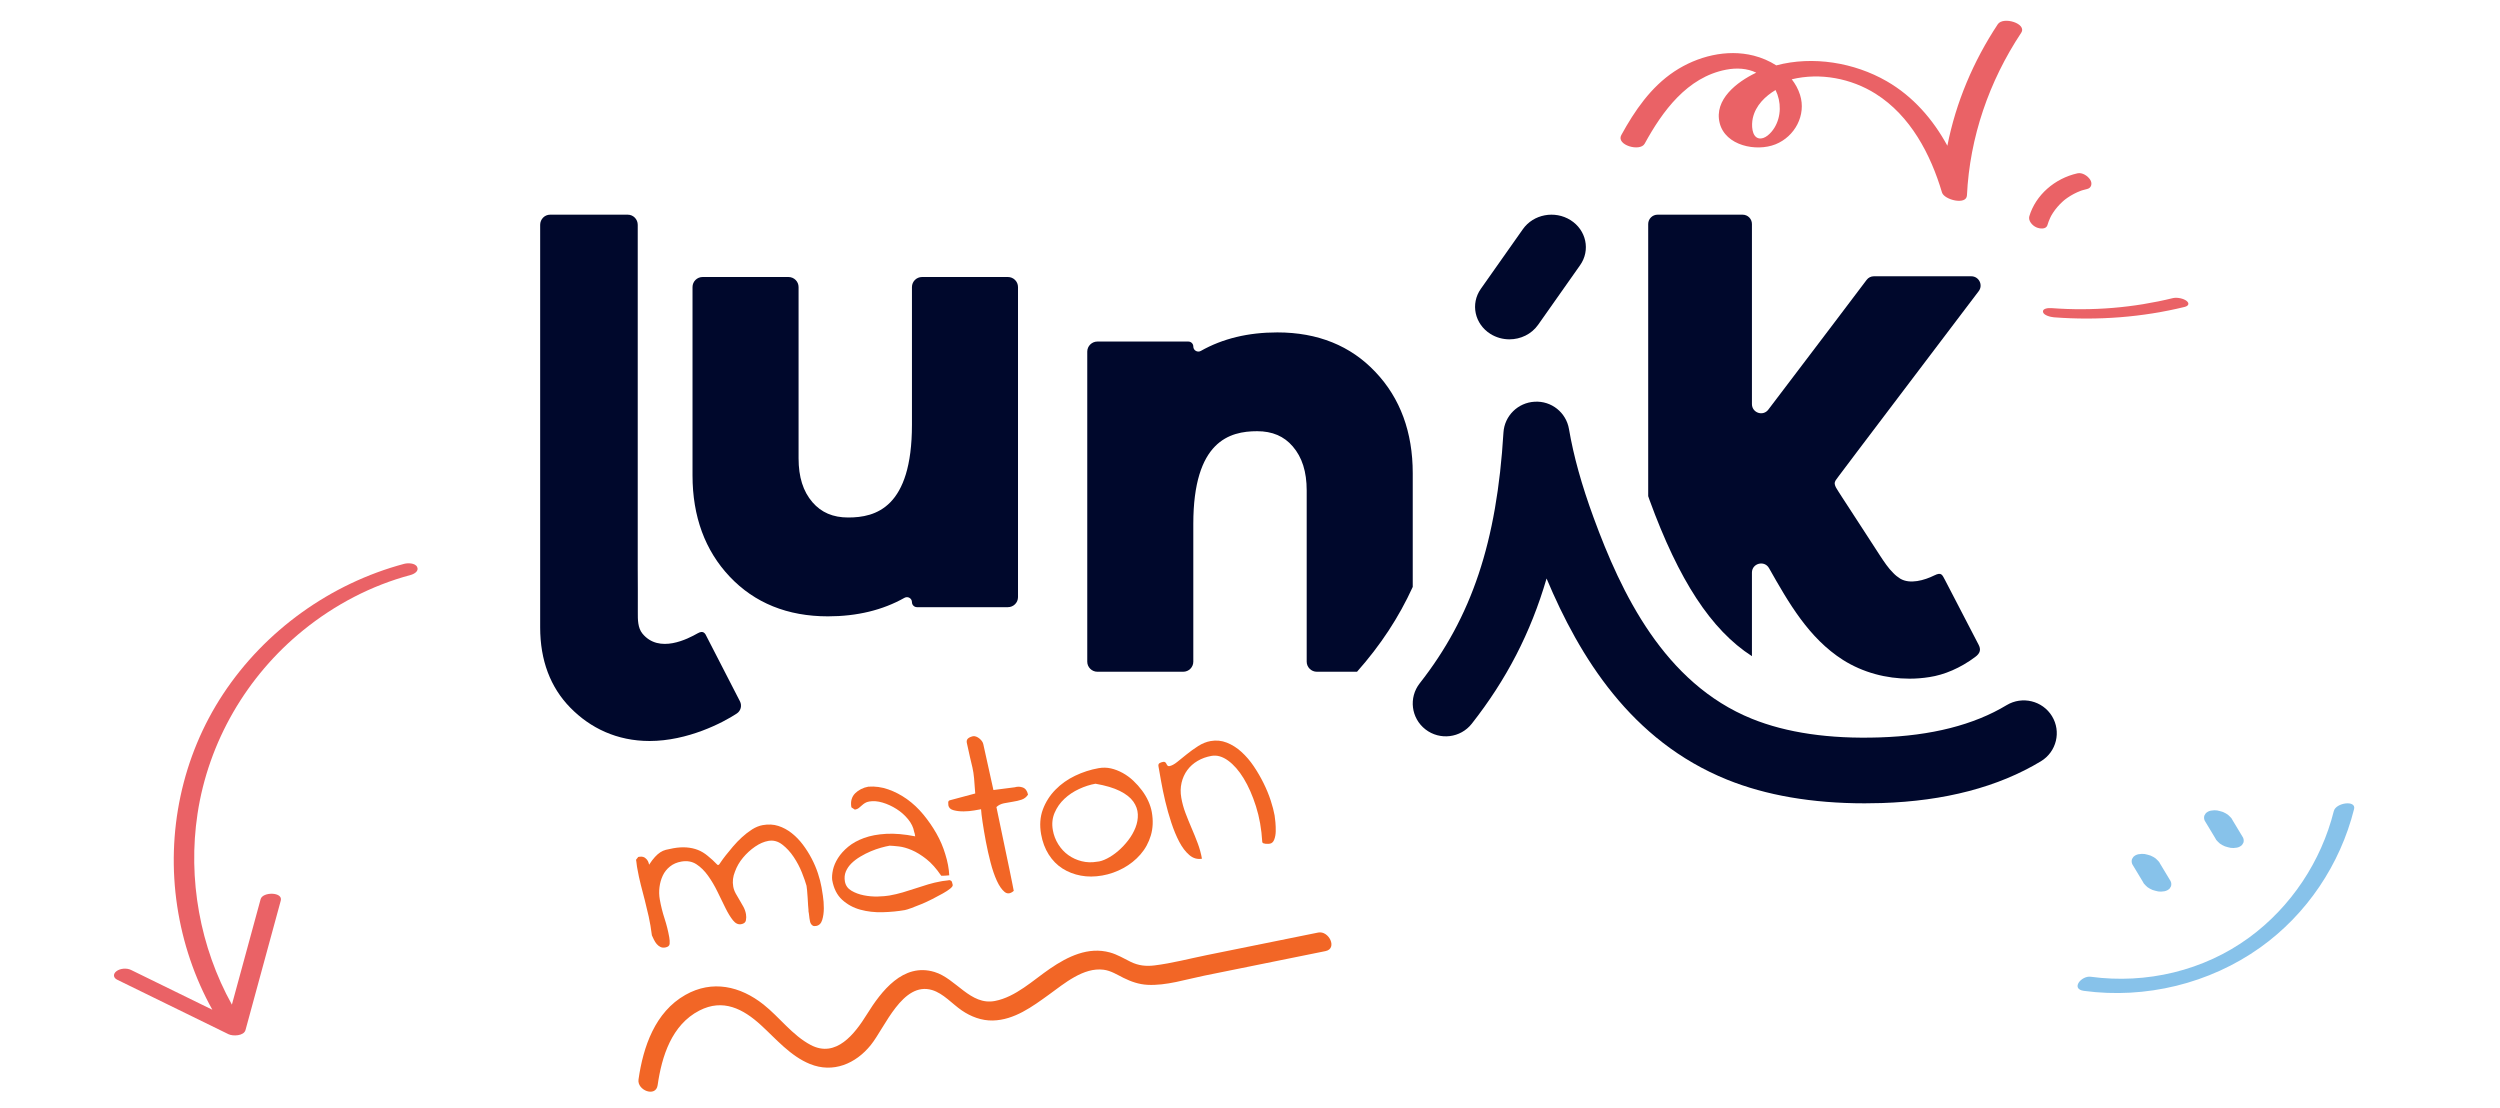
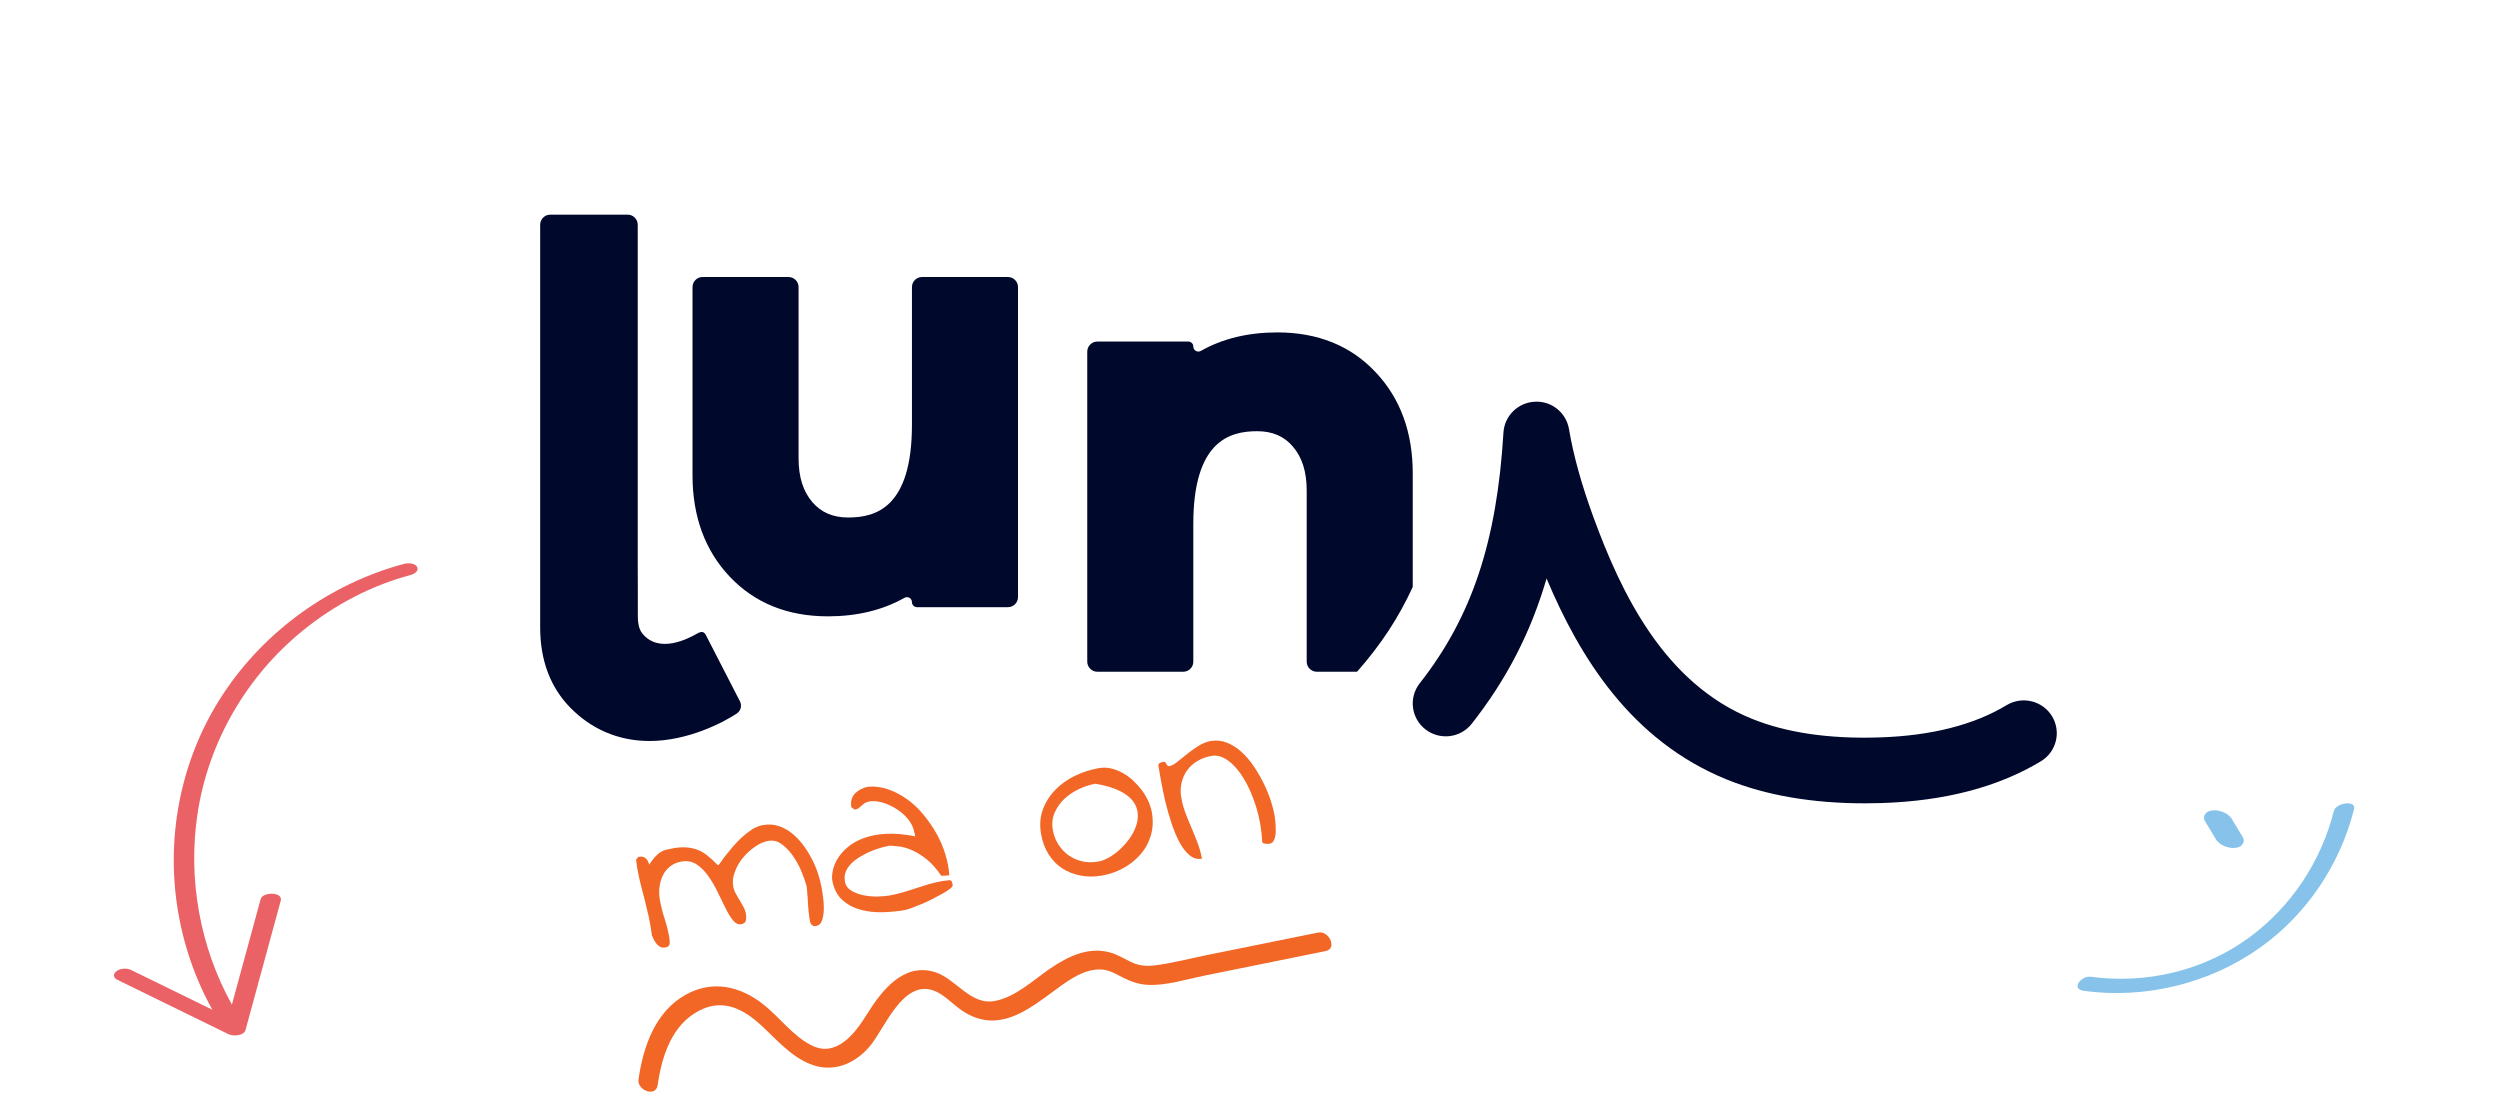
<svg xmlns="http://www.w3.org/2000/svg" width="361px" height="160px" viewBox="0 0 361 160" version="1.1">
  <title>Group 10</title>
  <g id="Page-1" stroke="none" stroke-width="1" fill="none" fill-rule="evenodd">
    <g id="Medium-Copy" transform="translate(-532, -59)">
      <g id="Group-10" transform="translate(532.365, 59)">
        <rect id="Rectangle" x="14.635" y="0" width="346" height="160" />
        <g id="Group-7" transform="translate(77.635, 31)" fill="#00082C">
          <path d="M55.143,9 C54.339,9 53.686,9.65 53.686,10.451 L53.686,30.32 C53.686,42.338 48.431,43.727 44.478,43.727 C42.287,43.727 40.6,43.006 39.319,41.523 C37.97,39.959 37.314,37.885 37.314,35.18 L37.314,10.451 C37.314,9.65 36.661,9 35.857,9 L23.457,9 C22.653,9 22,9.65 22,10.451 L22,37.654 C22,43.578 23.807,48.495 27.37,52.267 C30.963,56.072 35.733,58 41.55,58 C45.75,58 49.45,57.104 52.606,55.326 C53.091,55.054 53.686,55.399 53.686,55.952 C53.686,56.351 54.012,56.675 54.413,56.675 L67.543,56.675 C68.347,56.675 69,56.025 69,55.225 L69,10.451 C69,9.65 68.347,9 67.543,9 L55.143,9 Z" id="Fill-1" />
          <path d="M22.727,60.457 C21.366,61.233 17.17,63.442 14.76,60.481 C14.097,59.666 14.092,58.479 14.101,57.419 C14.122,55.244 14.089,53.084 14.089,50.905 L14.089,1.467 C14.089,0.657 13.445,0 12.652,0 L1.437,0 C0.642,0 0,0.657 0,1.467 L0,59.595 C0,64.339 1.464,68.239 4.353,71.189 C7.242,74.138 11.093,76 15.798,76 C21.316,76 26.411,73.344 28.4,72.025 C28.973,71.646 29.163,70.894 28.851,70.275 L24.093,61.026 C23.82,60.42 23.561,59.982 22.727,60.457" id="Fill-2" />
-           <path d="M139.96,18 C139.014,18 138.059,17.744 137.213,17.214 C134.932,15.777 134.313,12.865 135.832,10.708 L141.904,2.091 C143.424,-0.064 146.501,-0.649 148.787,0.786 C151.068,2.223 151.687,5.134 150.168,7.292 L144.098,15.909 C143.139,17.266 141.566,18 139.96,18" id="Fill-3" />
          <path d="M126,37.335 L126,53.75 C123.994,58.141 121.363,62.156 117.955,66 L112.144,66 C111.349,66 110.687,65.341 110.687,64.55 L110.687,39.823 C110.687,37.109 110.025,35.037 108.681,33.471 C107.412,31.982 105.708,31.266 103.531,31.266 C99.576,31.266 94.313,32.661 94.313,44.666 L94.313,64.55 C94.313,65.341 93.67,66 92.856,66 L80.457,66 C79.662,66 79,65.341 79,64.55 L79,19.77 C79,18.979 79.662,18.32 80.457,18.32 L93.594,18.32 C93.992,18.32 94.313,18.639 94.313,19.036 C94.313,19.601 94.92,19.941 95.392,19.677 C98.554,17.887 102.244,17 106.446,17 C112.276,17 117.046,18.922 120.623,22.73 C124.202,26.499 126,31.418 126,37.335" id="Fill-4" />
-           <path d="M207.709,62.097 C208.051,62.743 207.994,63.313 207.196,63.883 C205.088,65.46 202.754,66.449 200.609,66.771 C199.659,66.923 198.691,67 197.741,67 C194.362,67 191.002,66.106 188.136,64.301 C183.181,61.147 180.276,56.035 177.447,51.038 C176.783,49.86 174.979,50.334 174.979,51.684 L174.979,63.75 C169.075,59.95 164.424,52.787 160.19,41.196 C160.115,41.006 160.057,40.815 160,40.645 L160,1.349 C160,0.609 160.608,0 161.348,0 L173.631,0 C174.391,0 174.979,0.609 174.979,1.349 L174.979,27.344 C174.979,28.617 176.592,29.167 177.352,28.142 C178.985,26.013 180.598,23.885 182.212,21.737 L186.996,15.429 L191.534,9.425 C191.781,9.083 192.18,8.894 192.596,8.894 L206.645,8.894 C207.766,8.894 208.393,10.167 207.727,11.041 L205.754,13.643 L190.299,34.051 C189.75,34.792 189.18,35.553 188.611,36.293 C188.269,36.769 187.908,37.224 187.566,37.68 C187.433,37.852 187.3,38.022 187.187,38.194 C186.958,38.498 186.845,38.744 186.996,39.125 C187.091,39.429 187.32,39.695 187.472,39.98 C187.66,40.265 187.851,40.55 188.021,40.835 C188.971,42.298 189.902,43.741 190.85,45.185 L193.489,49.252 C194.077,50.145 194.666,51.038 195.388,51.741 C195.692,52.065 196.034,52.33 196.395,52.559 C197.798,53.394 199.868,52.805 201.33,52.083 C202.394,51.55 202.47,52.065 202.867,52.767 L207.709,62.097 Z" id="Fill-5" />
          <path d="M191.261,85 C183.68,85 177.007,83.851 171.393,81.58 C157.504,75.96 150.083,63.851 145.325,52.534 C143.02,60.424 139.508,67.155 134.526,73.503 C132.905,75.566 129.911,75.935 127.835,74.323 C125.759,72.712 125.389,69.734 127.008,67.67 C134.526,58.089 138.143,47.259 139.1,31.457 C139.247,29.051 141.184,27.139 143.603,27.009 C146.036,26.862 148.155,28.575 148.559,30.95 C149.225,34.855 150.391,39.05 152.126,43.773 C156.09,54.584 162.273,67.653 174.986,72.797 C179.955,74.808 186.16,75.724 193.409,75.482 C200.858,75.247 207.03,73.681 211.755,70.824 C214.008,69.468 216.938,70.179 218.306,72.412 C219.673,74.649 218.958,77.567 216.708,78.927 C210.561,82.642 202.825,84.672 193.713,84.961 C192.884,84.988 192.068,85 191.261,85" id="Fill-6" />
        </g>
        <g id="Group" transform="translate(84.752, 98.359)" fill="#F26626">
          <g id="Group-2" transform="translate(54.016, 30.327) rotate(-10) translate(-54.016, -30.327)translate(3.011, 8.526)">
            <g id="maton" transform="translate(5.184, -0)" fill-rule="nonzero">
              <path d="M23.233,21.752 C23.233,21.68 23.239,21.583 23.251,21.463 C23.264,21.342 23.27,21.222 23.27,21.102 C23.27,20.981 23.27,20.873 23.27,20.776 L23.306,20.56 C23.306,20.487 23.324,20.283 23.36,19.945 C23.396,19.608 23.438,19.247 23.486,18.861 C23.535,18.476 23.571,18.109 23.595,17.759 C23.619,17.41 23.631,17.187 23.631,17.091 C23.583,16.585 23.474,15.923 23.306,15.104 C23.137,14.285 22.878,13.478 22.529,12.683 C22.18,11.888 21.74,11.201 21.21,10.623 C20.68,10.045 20.054,9.756 19.331,9.756 C18.681,9.756 18,9.918 17.29,10.244 C16.579,10.569 15.917,10.99 15.302,11.508 C14.688,12.026 14.188,12.622 13.803,13.297 C13.393,13.947 13.188,14.634 13.188,15.356 C13.188,15.718 13.249,16.073 13.369,16.422 C13.49,16.772 13.616,17.115 13.749,17.452 C13.881,17.789 14.007,18.139 14.128,18.5 C14.248,18.861 14.309,19.235 14.309,19.62 C14.309,19.909 14.254,20.198 14.146,20.487 C14.038,20.776 13.779,20.921 13.369,20.921 C12.936,20.921 12.58,20.668 12.303,20.162 C12.026,19.656 11.773,19.012 11.544,18.229 C11.316,17.446 11.075,16.609 10.822,15.718 C10.569,14.826 10.256,13.989 9.882,13.207 C9.509,12.424 9.051,11.779 8.509,11.273 C7.967,10.768 7.275,10.515 6.432,10.515 C5.781,10.515 5.203,10.653 4.697,10.93 C4.191,11.207 3.776,11.575 3.451,12.032 C3.125,12.49 2.873,13.008 2.692,13.586 C2.511,14.164 2.421,14.754 2.421,15.356 C2.421,16.32 2.487,17.265 2.62,18.193 C2.752,19.12 2.818,20.054 2.818,20.993 C2.818,21.33 2.782,21.638 2.71,21.915 C2.638,22.192 2.397,22.33 1.987,22.33 C1.722,22.33 1.5,22.264 1.319,22.131 C1.138,21.999 0.988,21.83 0.867,21.625 C0.747,21.421 0.65,21.192 0.578,20.939 C0.506,20.686 0.446,20.463 0.397,20.271 C0.446,19.283 0.452,18.368 0.416,17.524 C0.379,16.681 0.331,15.88 0.271,15.122 C0.211,14.363 0.151,13.598 0.09,12.827 C0.03,12.056 5.82472043e-14,11.237 5.82472043e-14,10.37 C5.82472043e-14,10.322 5.82472043e-14,10.238 5.82472043e-14,10.117 C5.82472043e-14,9.997 0.006,9.87 0.018,9.738 C0.03,9.605 0.036,9.485 0.036,9.376 C0.036,9.268 0.036,9.19 0.036,9.142 C0.06,9.093 0.12,9.033 0.217,8.961 C0.313,8.889 0.373,8.828 0.397,8.78 L0.578,8.78 C0.988,8.78 1.289,8.925 1.481,9.214 C1.674,9.455 1.771,9.768 1.771,10.153 C2.156,9.744 2.499,9.425 2.8,9.196 C3.101,8.967 3.39,8.792 3.667,8.672 C3.944,8.551 4.234,8.479 4.535,8.455 C4.836,8.431 5.203,8.419 5.637,8.419 C6.335,8.419 6.968,8.491 7.534,8.636 C8.1,8.78 8.612,8.991 9.069,9.268 C9.527,9.545 9.949,9.912 10.334,10.37 C10.719,10.804 11.105,11.31 11.49,11.888 C11.514,11.888 11.544,11.894 11.581,11.906 C11.617,11.918 11.647,11.924 11.671,11.924 C11.695,11.924 11.815,11.809 12.032,11.581 C12.249,11.352 12.538,11.075 12.899,10.75 C13.261,10.424 13.682,10.063 14.164,9.666 C14.646,9.268 15.152,8.901 15.682,8.563 C16.212,8.226 16.754,7.943 17.308,7.714 C17.862,7.486 18.404,7.371 18.934,7.371 C19.753,7.371 20.481,7.54 21.12,7.877 C21.758,8.214 22.33,8.666 22.836,9.232 C23.342,9.798 23.775,10.436 24.137,11.147 C24.498,11.858 24.799,12.592 25.04,13.351 C25.281,14.11 25.456,14.863 25.564,15.609 C25.672,16.356 25.727,17.043 25.727,17.669 C25.727,17.91 25.721,18.325 25.708,18.916 C25.696,19.506 25.636,20.108 25.528,20.722 C25.419,21.336 25.245,21.878 25.004,22.348 C24.763,22.818 24.426,23.053 23.992,23.053 C23.775,23.053 23.619,23.011 23.522,22.926 C23.426,22.842 23.354,22.74 23.306,22.619 C23.257,22.499 23.233,22.366 23.233,22.222 C23.233,22.077 23.233,21.921 23.233,21.752 Z" id="Path" />
              <path d="M27.425,16.91 C27.449,16.501 27.569,16.031 27.786,15.501 C28.003,14.971 28.34,14.453 28.798,13.947 C29.256,13.441 29.834,12.99 30.532,12.592 C31.231,12.195 32.056,11.912 33.007,11.743 C33.959,11.575 35.043,11.562 36.259,11.707 C37.476,11.852 38.831,12.213 40.324,12.791 C40.324,12.767 40.324,12.646 40.324,12.43 L40.288,12.104 C40.288,11.478 40.107,10.84 39.746,10.189 C39.385,9.539 38.921,8.955 38.355,8.437 C37.789,7.919 37.181,7.498 36.53,7.172 C35.88,6.847 35.254,6.685 34.651,6.685 C34.41,6.685 34.2,6.721 34.019,6.793 C33.838,6.865 33.664,6.956 33.495,7.064 C33.326,7.172 33.164,7.269 33.007,7.353 C32.851,7.437 32.664,7.479 32.447,7.479 C32.399,7.479 32.375,7.467 32.375,7.443 C32.351,7.419 32.327,7.395 32.303,7.371 C32.255,7.323 32.188,7.263 32.104,7.19 C32.02,7.118 31.978,7.07 31.978,7.046 C31.978,6.612 32.056,6.239 32.212,5.926 C32.369,5.613 32.586,5.36 32.863,5.167 C33.14,4.974 33.453,4.824 33.802,4.715 C34.152,4.607 34.519,4.553 34.904,4.553 C35.868,4.649 36.789,4.944 37.668,5.438 C38.548,5.932 39.355,6.552 40.089,7.299 C40.824,8.046 41.468,8.907 42.022,9.882 C42.576,10.858 43.04,11.87 43.414,12.917 C43.787,13.965 44.034,15.019 44.154,16.079 C44.299,17.187 44.311,18.223 44.19,19.187 C44.166,19.187 44.094,19.181 43.974,19.168 C43.853,19.156 43.721,19.144 43.576,19.132 C43.432,19.12 43.311,19.102 43.215,19.078 L43.034,19.042 C42.528,17.91 41.962,16.994 41.336,16.296 C40.71,15.597 40.089,15.049 39.475,14.652 C38.861,14.254 38.289,13.977 37.759,13.821 C37.229,13.664 36.795,13.55 36.458,13.478 C36.097,13.478 35.669,13.502 35.175,13.55 C34.681,13.598 34.17,13.682 33.64,13.803 C33.11,13.923 32.574,14.086 32.032,14.291 C31.49,14.495 31.008,14.742 30.586,15.031 C30.165,15.32 29.828,15.664 29.575,16.061 C29.322,16.458 29.195,16.922 29.195,17.452 C29.195,18.03 29.424,18.518 29.882,18.916 C30.34,19.313 30.894,19.638 31.544,19.891 C32.194,20.144 32.857,20.319 33.531,20.415 C34.206,20.511 34.748,20.56 35.157,20.56 C35.832,20.56 36.494,20.523 37.145,20.451 C37.795,20.379 38.439,20.295 39.078,20.198 C39.716,20.102 40.348,20.018 40.975,19.945 C41.601,19.873 42.227,19.837 42.854,19.837 C42.902,19.837 42.986,19.837 43.106,19.837 C43.227,19.837 43.353,19.843 43.486,19.855 C43.618,19.867 43.739,19.873 43.847,19.873 C43.956,19.873 44.034,19.873 44.082,19.873 C44.275,19.945 44.383,20.054 44.407,20.198 C44.431,20.343 44.443,20.487 44.443,20.632 C44.443,20.776 44.293,20.933 43.992,21.102 C43.691,21.27 43.299,21.439 42.817,21.607 C42.336,21.776 41.8,21.951 41.209,22.131 C40.619,22.312 40.053,22.463 39.511,22.583 C38.969,22.703 38.463,22.806 37.994,22.89 C37.524,22.974 37.193,23.017 37,23.017 C35.988,23.017 34.916,22.932 33.784,22.764 C32.652,22.595 31.616,22.288 30.677,21.842 C29.737,21.397 28.96,20.776 28.346,19.981 C27.732,19.187 27.425,18.163 27.425,16.91 Z" id="Path" />
-               <path d="M50.369,10.587 C50.176,10.587 49.839,10.587 49.357,10.587 C48.876,10.587 48.376,10.545 47.858,10.46 C47.34,10.376 46.87,10.238 46.449,10.045 C46.027,9.852 45.816,9.575 45.816,9.214 C45.816,9.118 45.834,8.979 45.871,8.798 C45.907,8.618 46.021,8.527 46.214,8.527 L49.936,8.202 C50.032,7.311 50.104,6.582 50.152,6.016 C50.201,5.45 50.213,4.92 50.188,4.426 C50.164,3.932 50.134,3.415 50.098,2.873 C50.062,2.331 50.032,1.626 50.008,0.759 C50.008,0.59 50.044,0.458 50.116,0.361 C50.188,0.265 50.279,0.193 50.387,0.145 C50.496,0.096 50.616,0.06 50.749,0.036 C50.881,0.012 50.983,8.17299615e-14 51.056,8.17299615e-14 C51.2,8.17299615e-14 51.351,0.048 51.507,0.145 C51.664,0.241 51.802,0.361 51.923,0.506 C52.043,0.65 52.14,0.801 52.212,0.958 C52.284,1.114 52.32,1.265 52.32,1.409 L52.609,8.166 L55.717,8.311 C56.126,8.262 56.506,8.341 56.855,8.545 C57.204,8.75 57.391,9.13 57.415,9.684 C57.126,9.997 56.777,10.183 56.367,10.244 C55.958,10.304 55.53,10.328 55.084,10.316 C54.639,10.304 54.199,10.304 53.766,10.316 C53.332,10.328 52.947,10.442 52.609,10.659 C52.609,10.804 52.621,11.201 52.646,11.852 C52.67,12.502 52.694,13.273 52.718,14.164 C52.742,15.055 52.772,16.007 52.808,17.019 C52.844,18.03 52.874,18.964 52.898,19.819 C52.923,20.674 52.941,21.403 52.953,22.005 C52.965,22.607 52.971,22.944 52.971,23.017 C52.417,23.354 51.971,23.324 51.634,22.926 C51.297,22.529 51.026,21.939 50.821,21.156 C50.616,20.373 50.472,19.458 50.387,18.41 C50.303,17.362 50.255,16.326 50.243,15.302 C50.231,14.278 50.237,13.333 50.261,12.466 C50.285,11.599 50.321,10.972 50.369,10.587 Z" id="Path" />
              <path d="M58.282,15.646 C58.282,14.321 58.571,13.164 59.149,12.177 C59.728,11.189 60.486,10.358 61.426,9.684 C62.365,9.009 63.419,8.509 64.587,8.184 C65.756,7.859 66.93,7.696 68.11,7.696 C68.737,7.696 69.321,7.811 69.863,8.04 C70.405,8.268 70.923,8.582 71.417,8.979 C71.91,9.376 72.35,9.834 72.735,10.352 C73.121,10.87 73.452,11.406 73.729,11.96 C74.006,12.514 74.217,13.074 74.361,13.64 C74.506,14.206 74.578,14.754 74.578,15.284 C74.578,16.513 74.337,17.609 73.855,18.572 C73.374,19.536 72.723,20.349 71.904,21.011 C71.085,21.674 70.158,22.18 69.122,22.529 C68.086,22.878 67.026,23.053 65.942,23.053 C64.834,23.053 63.817,22.878 62.889,22.529 C61.962,22.18 61.155,21.692 60.468,21.065 C59.782,20.439 59.246,19.662 58.86,18.735 C58.475,17.807 58.282,16.778 58.282,15.646 Z M60.053,15.356 C60.053,16.103 60.191,16.82 60.468,17.506 C60.745,18.193 61.131,18.789 61.625,19.295 C62.118,19.801 62.702,20.204 63.377,20.505 C64.051,20.806 64.774,20.957 65.545,20.957 C65.954,21.005 66.454,20.939 67.044,20.758 C67.635,20.578 68.225,20.313 68.815,19.963 C69.405,19.614 69.971,19.193 70.513,18.699 C71.055,18.205 71.507,17.663 71.868,17.073 C72.229,16.483 72.452,15.868 72.537,15.23 C72.621,14.592 72.513,13.953 72.211,13.315 C71.91,12.677 71.362,12.062 70.567,11.472 C69.772,10.882 68.676,10.334 67.279,9.828 C66.484,9.828 65.659,9.943 64.804,10.171 C63.949,10.4 63.172,10.743 62.474,11.201 C61.775,11.659 61.197,12.237 60.739,12.936 C60.282,13.634 60.053,14.441 60.053,15.356 Z" id="Shape" />
              <path d="M76.674,8.925 C76.674,8.708 76.752,8.569 76.909,8.509 C77.065,8.449 77.24,8.419 77.433,8.419 C77.577,8.419 77.68,8.455 77.74,8.527 C77.8,8.6 77.842,8.684 77.866,8.78 C77.89,8.877 77.926,8.967 77.975,9.051 C78.023,9.136 78.107,9.178 78.228,9.178 C78.565,9.178 78.974,9.045 79.456,8.78 C79.938,8.515 80.462,8.226 81.028,7.913 C81.594,7.6 82.196,7.311 82.834,7.046 C83.473,6.781 84.105,6.648 84.731,6.648 C85.55,6.648 86.303,6.859 86.99,7.281 C87.676,7.702 88.291,8.262 88.833,8.961 C89.375,9.66 89.838,10.442 90.224,11.31 C90.609,12.177 90.934,13.062 91.199,13.965 C91.464,14.869 91.657,15.748 91.777,16.603 C91.898,17.458 91.958,18.199 91.958,18.825 C91.958,19.042 91.94,19.367 91.904,19.801 C91.868,20.234 91.807,20.668 91.723,21.102 C91.639,21.535 91.5,21.915 91.308,22.24 C91.115,22.565 90.874,22.728 90.585,22.728 C90.537,22.728 90.452,22.722 90.332,22.709 C90.212,22.697 90.091,22.673 89.971,22.637 C89.85,22.601 89.748,22.559 89.664,22.511 C89.579,22.463 89.537,22.39 89.537,22.294 C89.754,20.439 89.754,18.699 89.537,17.073 C89.32,15.447 88.971,14.02 88.489,12.791 C88.007,11.562 87.417,10.587 86.719,9.864 C86.02,9.142 85.273,8.78 84.479,8.78 C83.732,8.78 83.033,8.901 82.383,9.142 C81.732,9.382 81.166,9.732 80.685,10.189 C80.203,10.647 79.823,11.201 79.546,11.852 C79.269,12.502 79.131,13.213 79.131,13.983 C79.131,14.754 79.203,15.519 79.348,16.278 C79.492,17.037 79.655,17.795 79.835,18.554 C80.016,19.313 80.179,20.078 80.323,20.849 C80.468,21.619 80.54,22.39 80.54,23.161 C79.866,23.161 79.299,22.884 78.842,22.33 C78.384,21.776 78.017,21.065 77.74,20.198 C77.463,19.331 77.246,18.355 77.089,17.271 C76.933,16.188 76.824,15.122 76.764,14.074 C76.704,13.026 76.674,12.038 76.674,11.111 C76.674,10.183 76.674,9.455 76.674,8.925 Z" id="Path" />
            </g>
            <path d="M2.642,41.718 C3.95,37.723 6.148,33.49 10.446,32.154 C14.113,31.014 16.708,33.001 18.83,35.757 C20.655,38.126 22.237,40.893 24.828,42.523 C27.884,44.447 31.349,43.643 33.967,41.349 C36.412,39.207 40.079,33.077 44.057,35.073 C45.578,35.837 46.564,37.535 47.751,38.7 C48.899,39.827 50.325,40.683 51.933,40.928 C54.991,41.394 57.898,39.944 60.568,38.649 C63.002,37.469 66.155,35.606 68.96,36.485 C69.972,36.802 70.747,37.526 71.583,38.143 C72.57,38.871 73.604,39.448 74.809,39.729 C77.449,40.345 80.431,39.919 83.113,39.851 C89.068,39.7 95.023,39.55 100.978,39.399 C102.787,39.354 101.98,36.537 100.399,36.577 C94.94,36.715 89.482,36.853 84.023,36.991 C81.467,37.056 78.859,37.279 76.305,37.147 C75.064,37.083 74.015,36.777 73.006,36.043 C72.119,35.397 71.289,34.66 70.289,34.186 C67.342,32.788 64.181,33.711 61.373,34.981 C58.662,36.206 55.786,38.152 52.719,38.202 C49.106,38.26 47.751,34.024 44.844,32.559 C40.618,30.428 36.796,33.967 34.163,36.906 C31.968,39.356 28.689,42.372 25.425,39.847 C23.056,38.015 21.681,35.111 19.713,32.896 C16.881,29.71 13.062,28.084 8.853,29.575 C4.1,31.259 1.546,35.904 0.064,40.432 C-0.428,41.935 2.077,43.444 2.642,41.718" id="Fill-1" />
          </g>
        </g>
        <path d="M75.113,95.863 C75.158,95.204 74.222,94.673 73.707,94.535 C63.094,91.686 51.5,92.828 41.666,97.753 C32.027,102.58 24.544,110.947 20.613,120.972 C18.681,125.897 17.618,131.162 17.535,136.451 C15.102,132.833 12.669,129.216 10.236,125.598 C9.855,125.032 9.007,124.618 8.324,124.707 C7.694,124.789 7.438,125.285 7.802,125.826 C11.132,130.777 14.462,135.728 17.791,140.68 C18.181,141.258 19.576,142.016 20.214,141.383 C24.799,136.837 29.384,132.29 33.968,127.744 C34.905,126.815 32.357,125.313 31.556,126.108 C27.82,129.813 24.083,133.519 20.347,137.224 C20.51,127.724 23.892,118.315 29.824,110.88 C36.384,102.658 45.924,97.198 56.304,95.553 C62.1,94.635 68.042,94.874 73.715,96.397 C74.206,96.529 75.066,96.547 75.113,95.863" id="Fill-1" fill="#EA6266" transform="translate(41.375, 117.311) rotate(-30) translate(-41.375, -117.311)" />
        <g id="Group-4" transform="translate(299.635, 116)" fill="#87C2EA">
-           <path d="M7.911,8.809 C8.408,9.633 8.904,10.458 9.401,11.282 C9.494,11.499 9.628,11.683 9.805,11.835 C9.98,12.034 10.187,12.194 10.426,12.316 C10.682,12.467 10.955,12.572 11.243,12.631 C11.51,12.718 11.784,12.758 12.067,12.749 C12.231,12.731 12.394,12.713 12.558,12.695 C12.841,12.64 13.086,12.512 13.292,12.312 C13.358,12.206 13.423,12.1 13.488,11.993 C13.568,11.736 13.551,11.485 13.437,11.239 C12.941,10.415 12.444,9.591 11.948,8.766 C11.854,8.549 11.72,8.365 11.543,8.214 C11.369,8.015 11.161,7.854 10.922,7.733 C10.666,7.581 10.394,7.476 10.105,7.417 C9.838,7.33 9.564,7.291 9.281,7.299 C9.118,7.317 8.954,7.335 8.791,7.353 C8.507,7.408 8.262,7.536 8.056,7.737 C7.991,7.843 7.925,7.949 7.86,8.055 C7.78,8.312 7.797,8.564 7.911,8.809" id="Fill-1" />
          <path d="M18.366,2.513 C18.863,3.337 19.359,4.162 19.856,4.986 C19.949,5.203 20.083,5.387 20.26,5.539 C20.435,5.738 20.642,5.898 20.881,6.02 C21.137,6.171 21.41,6.276 21.698,6.335 C21.965,6.422 22.239,6.462 22.522,6.453 C22.686,6.435 22.849,6.417 23.013,6.399 C23.296,6.344 23.541,6.216 23.747,6.016 C23.813,5.91 23.878,5.804 23.943,5.697 C24.023,5.44 24.006,5.189 23.892,4.943 C23.396,4.119 22.899,3.295 22.403,2.47 C22.309,2.253 22.175,2.069 21.998,1.918 C21.824,1.719 21.616,1.558 21.377,1.437 C21.121,1.285 20.849,1.18 20.56,1.122 C20.293,1.034 20.019,0.995 19.736,1.003 C19.573,1.021 19.409,1.039 19.246,1.057 C18.962,1.112 18.717,1.24 18.511,1.441 C18.446,1.547 18.38,1.653 18.315,1.759 C18.235,2.016 18.252,2.268 18.366,2.513" id="Fill-2" />
          <path d="M37.003,1.119 C35.182,8.382 30.822,14.959 24.771,19.385 C18.216,24.18 9.927,26.126 1.908,25.043 C0.532,24.857 -1.034,26.818 0.914,27.081 C9.797,28.281 19.067,26.033 26.374,20.823 C33.109,16.02 37.921,8.834 39.928,0.828 C40.261,-0.5 37.309,-0.103 37.003,1.119" id="Fill-3" />
        </g>
-         <path d="M256.129,9.441 C261.413,8.035 267.399,9.036 272.068,11.723 C275.904,13.931 278.766,17.251 280.836,21.044 C282.061,14.797 284.585,8.835 288.117,3.498 C288.89,2.335 292.379,3.401 291.492,4.74 C286.853,11.748 284.065,19.811 283.662,28.211 C283.593,29.671 280.371,28.85 280.059,27.796 C278.423,22.276 275.508,16.718 270.49,13.55 C266.95,11.315 262.458,10.457 258.366,11.451 C258.886,12.117 259.298,12.867 259.56,13.693 C260.486,16.612 258.813,19.721 256.015,20.84 C253.243,21.949 248.773,21.041 247.956,17.767 C247.107,14.362 250.489,11.811 253.158,10.532 C253.185,10.519 253.211,10.507 253.238,10.494 C251.927,9.858 250.396,9.772 248.88,10.064 C243.258,11.146 239.691,16.057 237.124,20.749 C236.464,21.954 232.961,20.946 233.75,19.507 C235.674,15.992 238.017,12.569 241.418,10.314 C244.718,8.13 248.972,7.043 252.871,8.035 C254.003,8.322 255.126,8.796 256.129,9.441 Z M256.025,13 C254.568,13.874 253.151,15.197 252.739,17.058 C252.521,18.048 252.578,19.739 253.594,19.973 C254.457,20.172 255.383,19.23 255.859,18.454 C256.873,16.804 256.857,14.687 256.025,13 Z M296.227,45.82 C295.728,45.782 294.713,45.524 294.64,45.037 C294.564,44.532 295.41,44.455 295.882,44.492 C301.795,44.943 307.733,44.436 313.395,43.049 C314.005,42.901 314.956,43.104 315.388,43.46 C315.811,43.81 315.678,44.178 315.092,44.321 C309.005,45.812 302.578,46.305 296.227,45.82 Z M300.212,27.511 C300.193,27.518 300.119,27.543 300.066,27.564 C299.732,27.69 299.407,27.837 299.093,28.003 C298.779,28.169 298.474,28.352 298.184,28.552 C298.1,28.612 298.016,28.672 297.933,28.733 C297.92,28.744 297.84,28.804 297.796,28.837 C297.754,28.873 297.679,28.934 297.666,28.945 C297.599,29.002 297.534,29.06 297.468,29.119 C296.941,29.599 296.475,30.14 296.09,30.727 C296.01,30.85 295.933,30.974 295.86,31.101 C295.902,31.027 295.81,31.195 295.79,31.233 C295.746,31.322 295.701,31.412 295.66,31.503 C295.511,31.825 295.388,32.157 295.287,32.495 C295.085,33.168 294.178,33.048 293.671,32.821 C293.082,32.559 292.481,31.861 292.671,31.22 C293.585,28.17 296.326,25.769 299.612,25.029 C300.333,24.867 301.109,25.412 301.456,25.947 C301.786,26.455 301.676,27.146 300.996,27.299 C300.792,27.345 300.588,27.397 300.387,27.457 C300.328,27.474 300.27,27.492 300.212,27.511 Z" id="Fill-1" fill="#EA6266" />
      </g>
    </g>
  </g>
</svg>